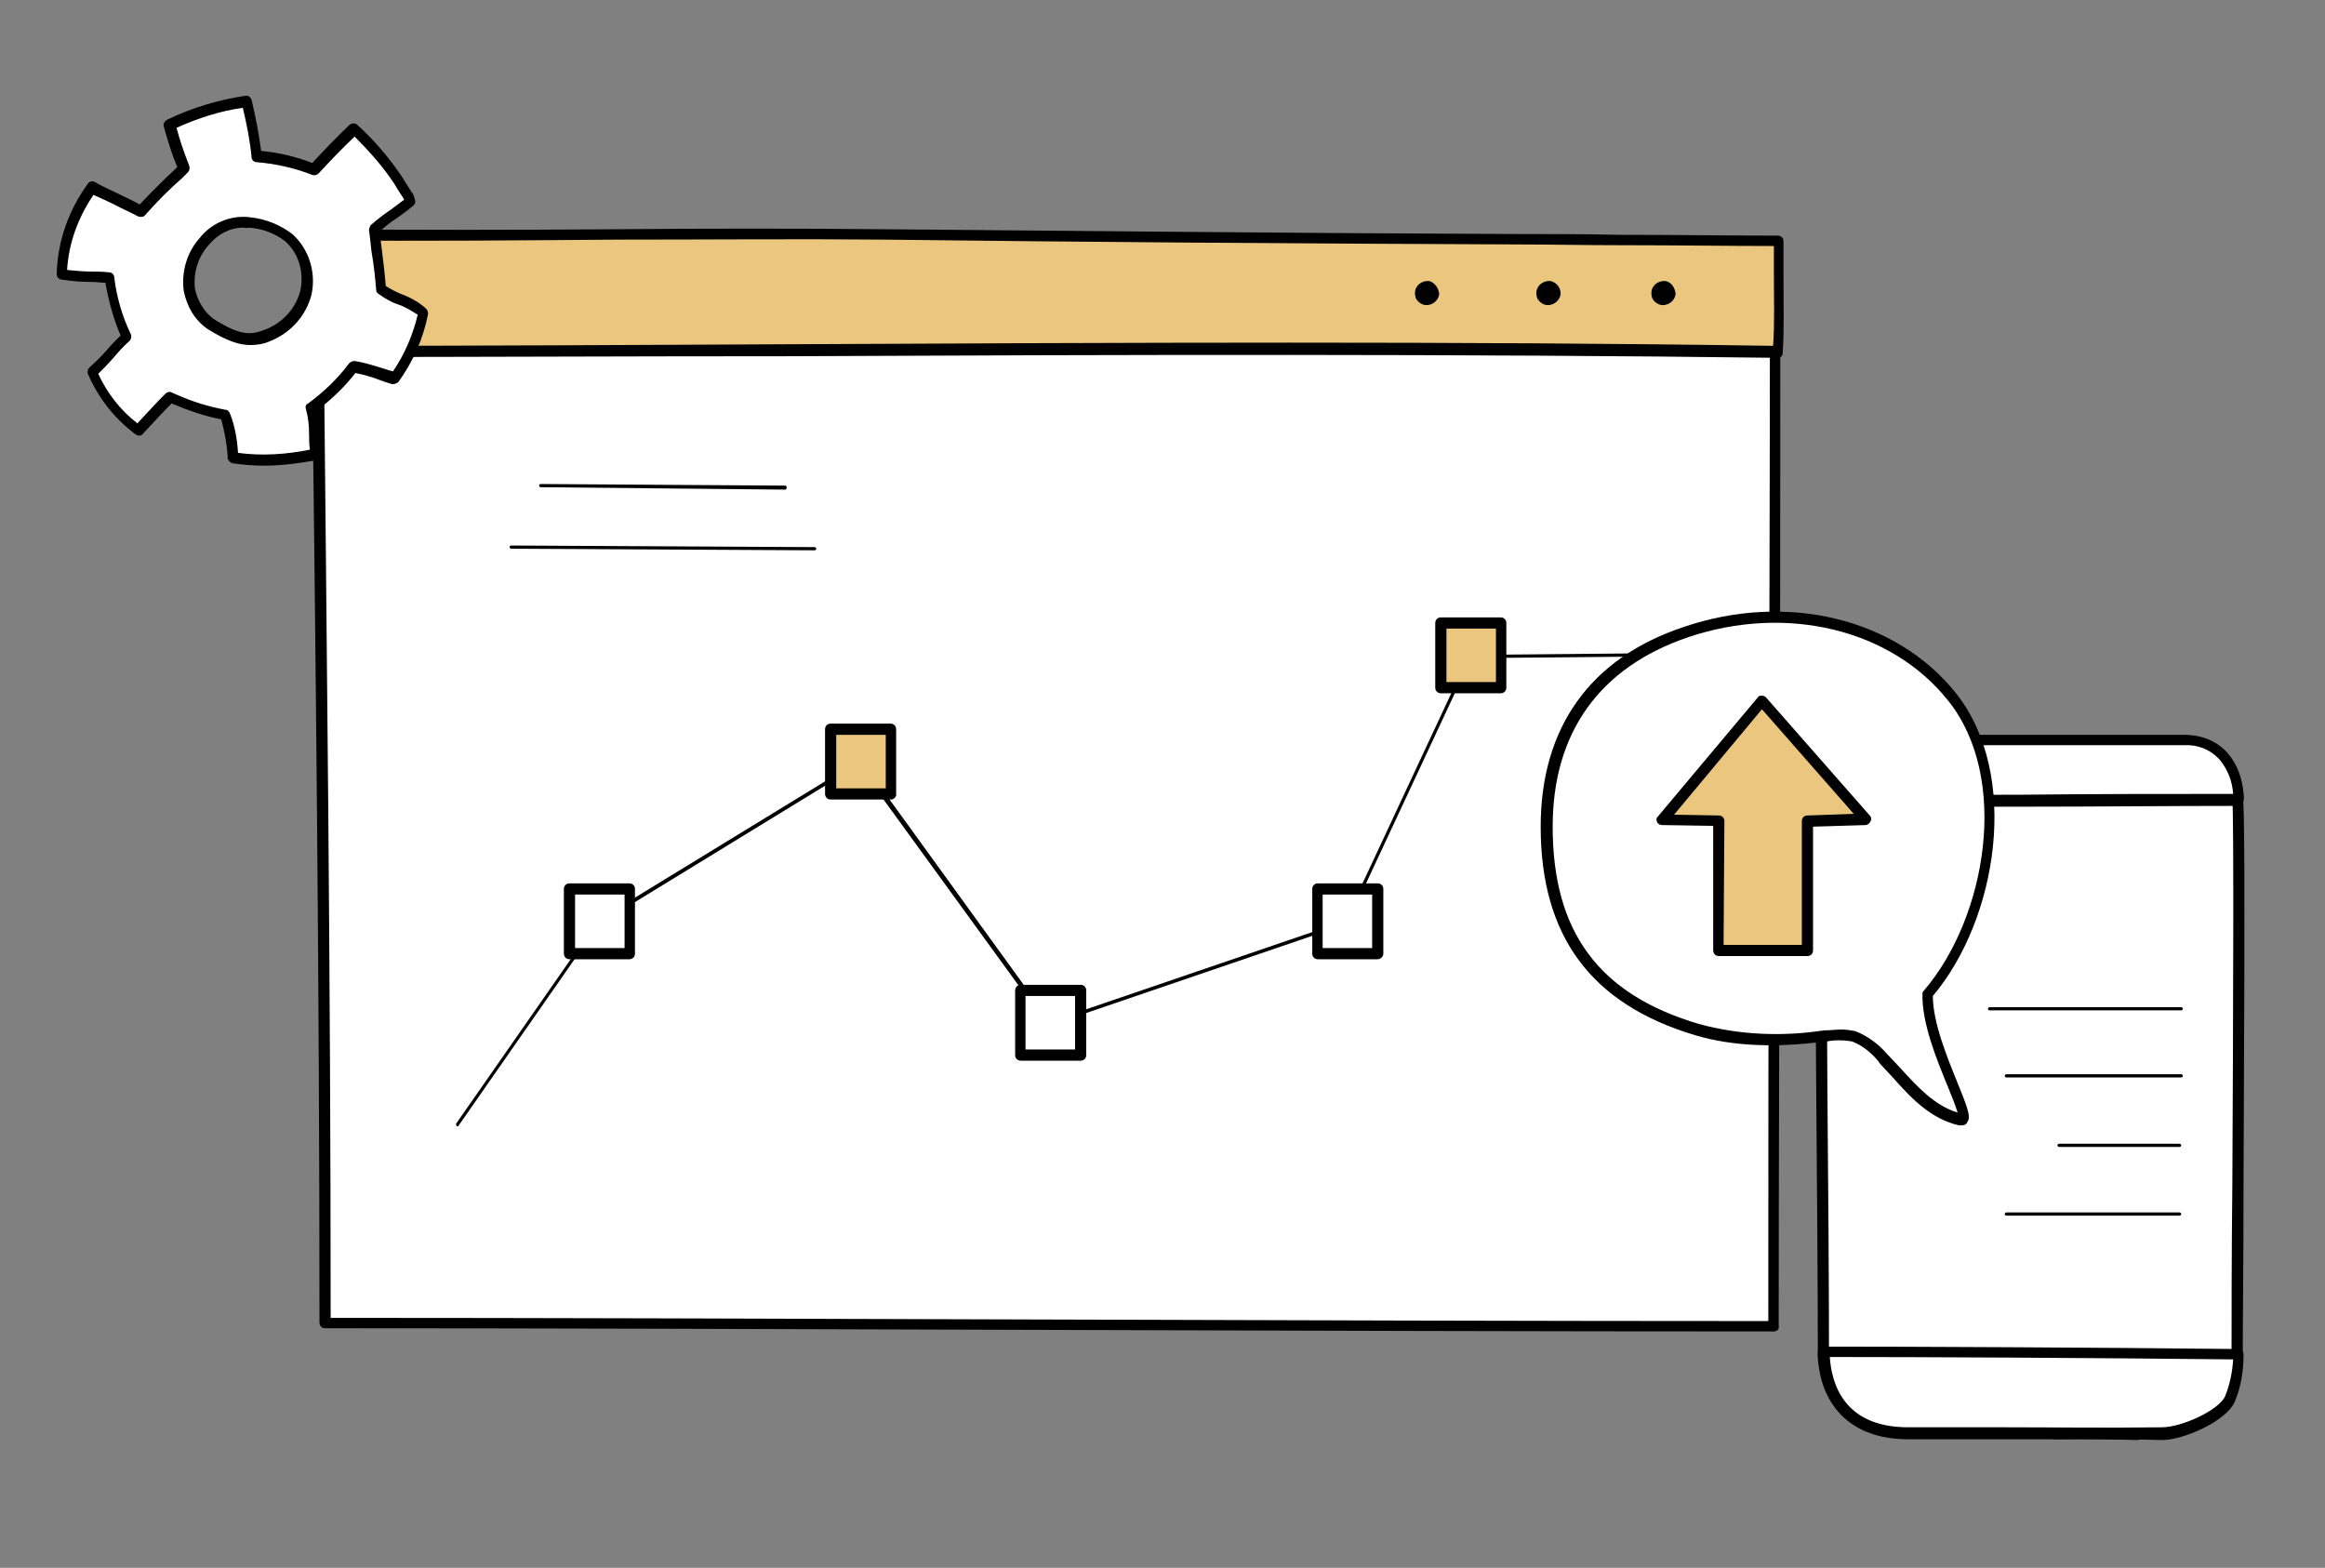
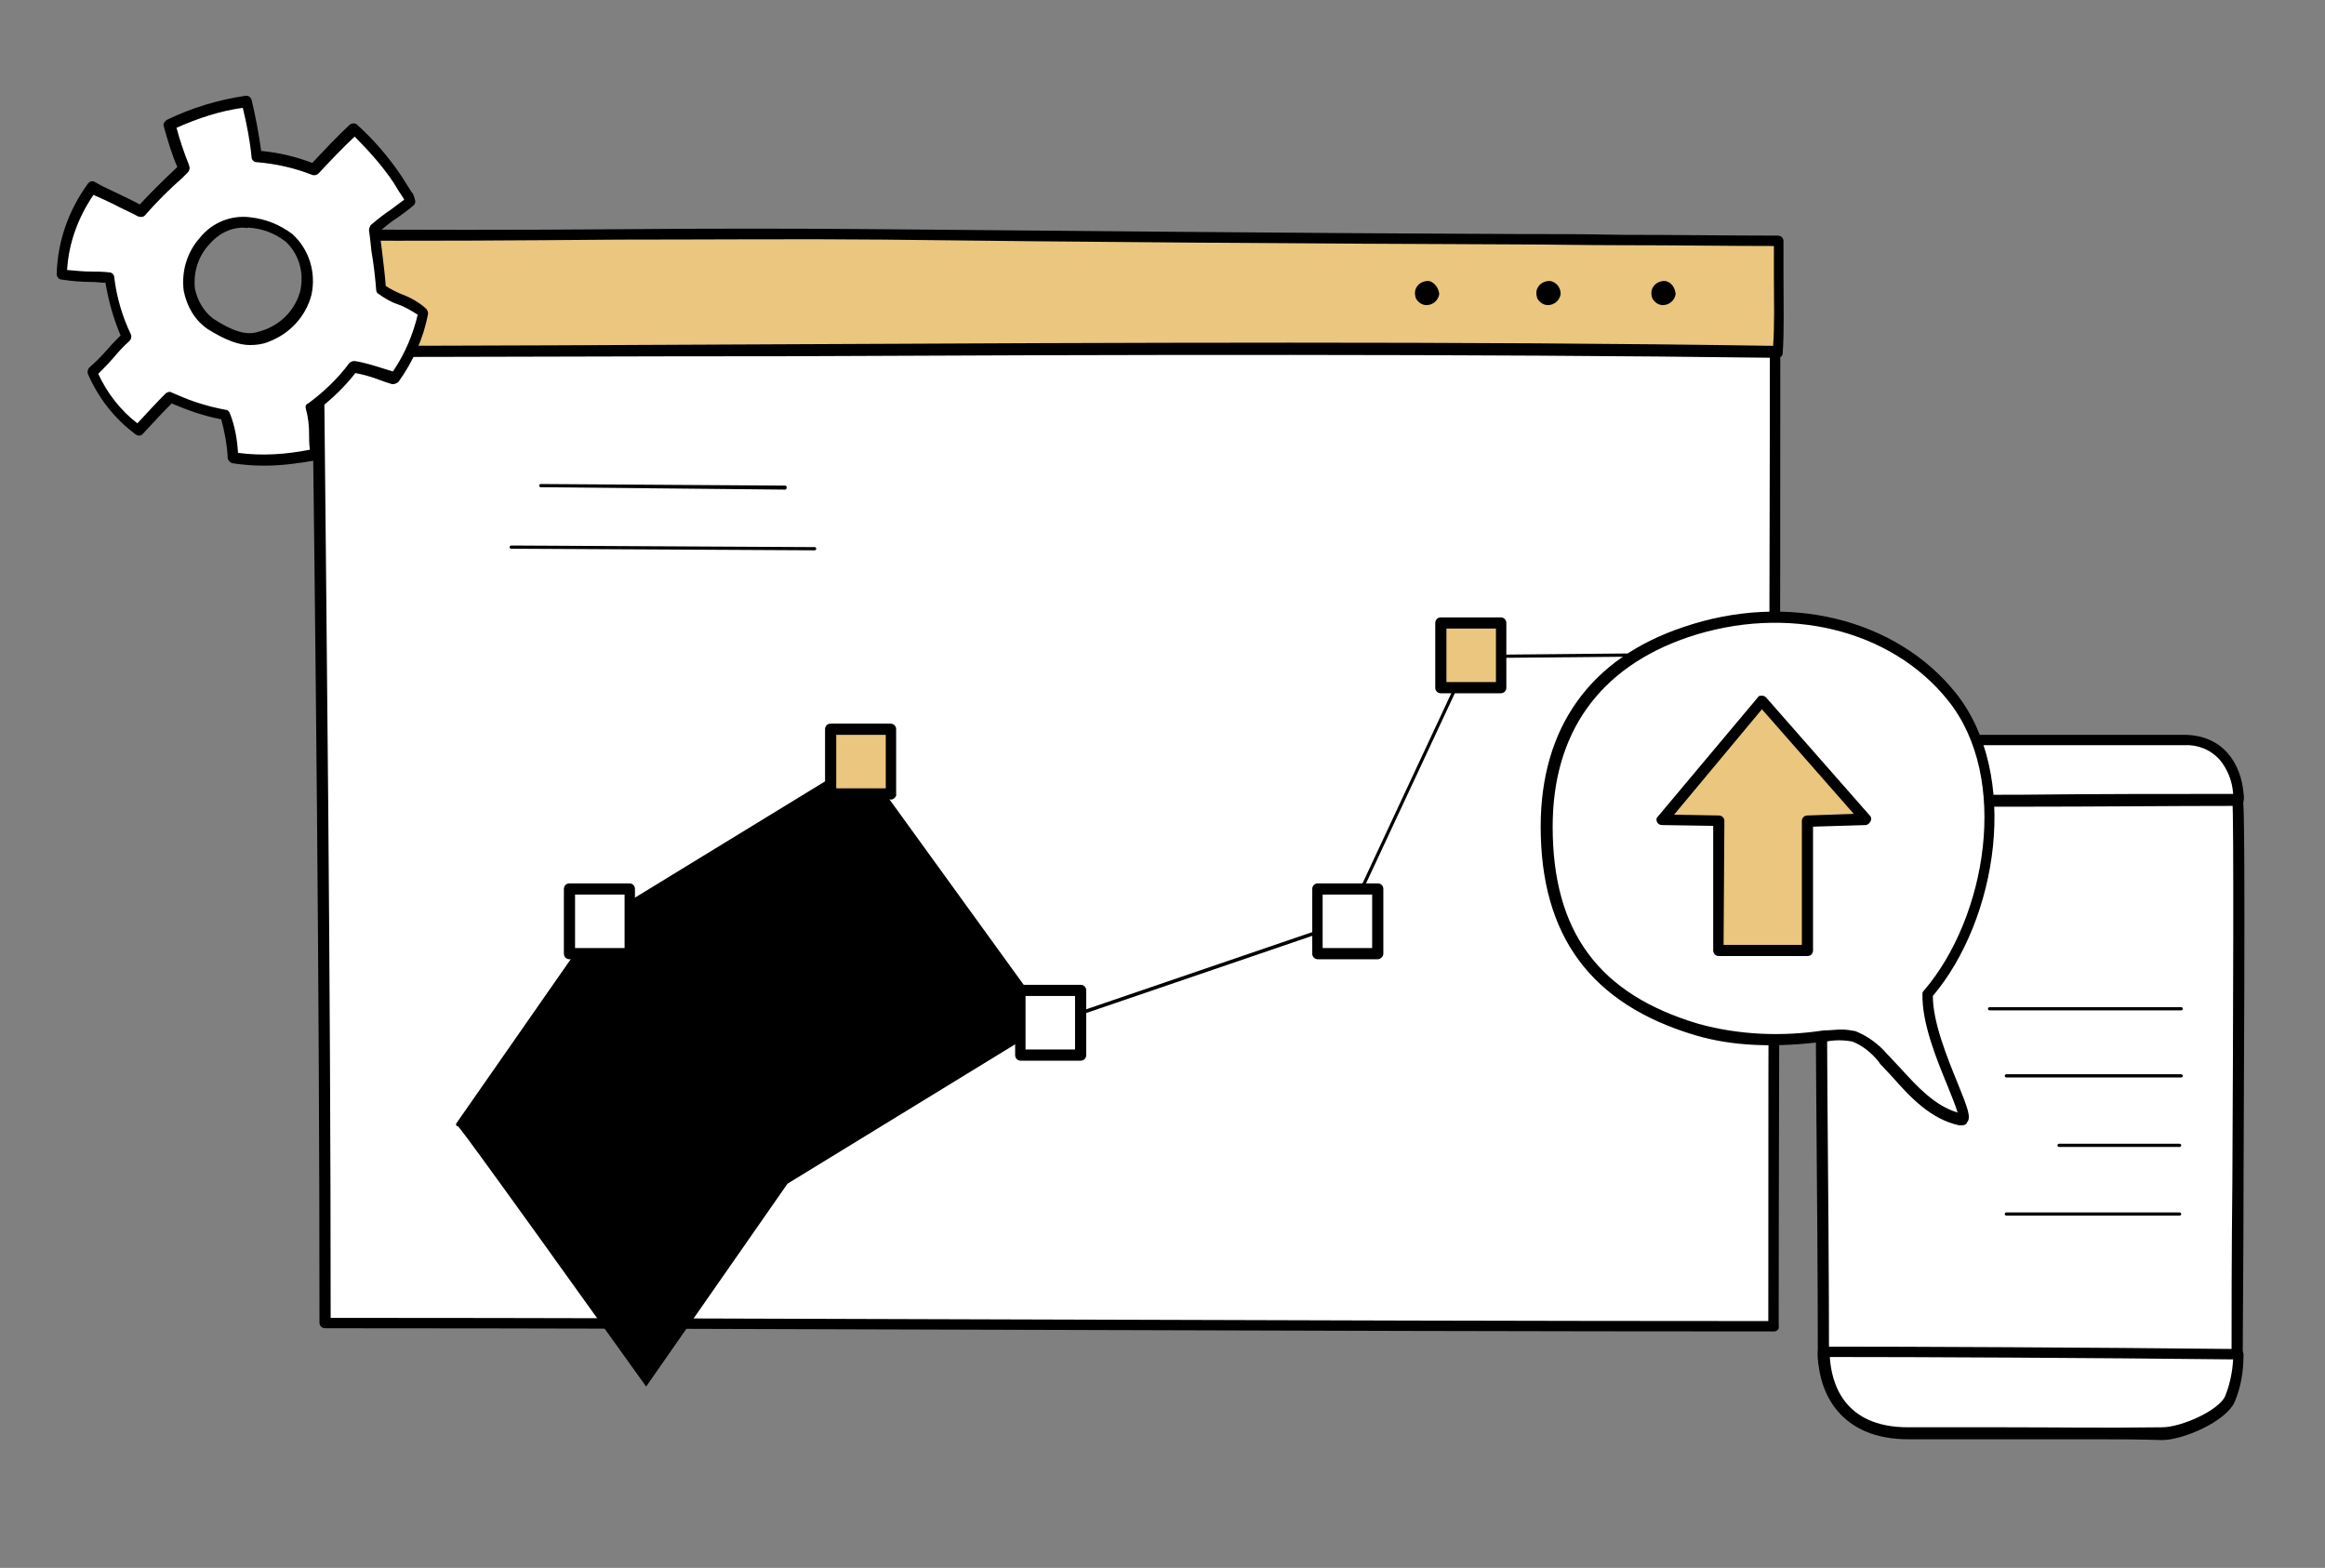
<svg xmlns="http://www.w3.org/2000/svg" xmlns:xlink="http://www.w3.org/1999/xlink" id="Gruppe_827" x="0px" y="0px" viewBox="0 0 291.1 196.3" style="enable-background:new 0 0 291.1 196.3;" xml:space="preserve">
  <rect x="0" y="0" width="291.1" height="196.3" fill="#808080" stroke="none" />
  <style type="text/css">	.st0{clip-path:url(#SVGID_00000076605652447042338980000015537054782683777440_);}	.st1{fill:#FFFFFF;}	.st2{fill:#EAC67E;}</style>
  <g>
    <defs>
      <rect id="SVGID_1_" x="7" y="12" width="274.1" height="168.3" />
    </defs>
    <clipPath id="SVGID_00000108281925965009493370000015668597193669873341_">
      <use xlink:href="#SVGID_1_" style="overflow:visible;" />
    </clipPath>
    <g id="Gruppe_826" transform="translate(0 0)" style="clip-path:url(#SVGID_00000108281925965009493370000015668597193669873341_);">
      <path id="Pfad_166" class="st1" d="M222.1,166c0-39.2,0.2-85.5,0.2-127.3c-64.7,0-126.3-0.5-182.5-0.5c0.5,41.7,1,83.8,1,127.5   C94.3,165.7,165.3,166,222.1,166" />
      <path id="Pfad_167" d="M222.1,166.7c-28.8,0-61.6-0.1-93.3-0.2c-31.7-0.1-61.7-0.2-88.1-0.2c-0.4,0-0.7-0.3-0.7-0.7l0,0   c0-43.2-0.5-85.5-1-126.3l0-1.1c0-0.4,0.3-0.7,0.7-0.7h0c27.1,0,55.1,0.1,84.8,0.2c31.6,0.1,64.2,0.3,97.7,0.3   c0.4,0,0.7,0.3,0.7,0.7l0,0c0,21.3,0,43.8-0.1,65.7c0,21.8-0.1,42.3-0.1,61.6C222.8,166.4,222.5,166.7,222.1,166.7 M41.4,165   c26.2,0,55.9,0.1,87.4,0.2s63.9,0.2,92.6,0.2c0-19.1,0-39.4,0.1-61c0-21.6,0.1-43.9,0.1-65c-33.3,0-65.7-0.1-97-0.3   c-29.4-0.1-57.2-0.2-84.1-0.2v0.4C40.9,79.9,41.4,122,41.4,165" />
      <path id="Pfad_168" class="st2" d="M189.6,29.9c-26.4-0.1-52.8-0.3-79.1-0.6c-22.3-0.2-48.2,0.3-70.5,0c-0.3,4.9-0.3,9.8,0,14.6   c57.4,0,124.8-0.8,182.6,0c0.3-3.8,0.1-9.2,0.1-13.9C213,30.1,199.3,30,189.6,29.9" />
      <path id="Pfad_169" d="M40,44.7c-0.4,0-0.7-0.3-0.7-0.6c-0.3-4.9-0.3-9.8,0-14.7c0-0.4,0.3-0.7,0.7-0.7c11.8,0.1,24.8,0.1,37.4,0   c11.1-0.1,22.6-0.1,33.1,0c24.4,0.2,52.1,0.5,79.1,0.6c4,0,8.6,0,13.3,0.1c6.9,0,14,0.1,19.7,0.1c0.4,0,0.7,0.3,0.7,0.7   c0,0,0,0,0,0c0,1.4,0,2.8,0,4.3c0,3.4,0.1,7-0.1,9.7c0,0.4-0.3,0.6-0.7,0.6h0c-38.9-0.5-82-0.4-123.8-0.2   C78.2,44.6,58.7,44.7,40,44.7 M40.7,30.1c-0.2,4.4-0.3,8.8,0,13.2c18.6,0,37.8-0.1,58.2-0.2c41.5-0.2,84.4-0.4,123.1,0.2   c0.2-2.6,0.1-5.8,0.1-8.9c0-1.2,0-2.4,0-3.6c-5.6,0-12.4-0.1-19.1-0.1c-4.7,0-9.3-0.1-13.3-0.1c-27-0.1-54.7-0.3-79.1-0.6   c-10.5-0.1-22,0-33.1,0C65.1,30.1,52.3,30.2,40.7,30.1" />
      <path id="Pfad_170" d="M208.6,35.2c-0.6-0.1-1.3,0.2-1.6,0.7c-0.3,0.4-0.3,1-0.1,1.5c0.3,0.5,0.8,0.8,1.3,0.8   c0.8,0,1.5-0.6,1.6-1.4C209.7,36,209.3,35.4,208.6,35.2" />
      <path id="Pfad_171" d="M194.2,35.2c-0.6-0.1-1.3,0.2-1.6,0.7c-0.3,0.4-0.3,1-0.1,1.5c0.3,0.5,0.8,0.8,1.3,0.8   c0.8,0,1.5-0.6,1.6-1.4C195.4,36,194.9,35.4,194.2,35.2" />
      <path id="Pfad_172" d="M179,35.2c-0.6-0.1-1.3,0.2-1.6,0.7c-0.3,0.4-0.3,1-0.1,1.5c0.3,0.5,0.8,0.8,1.3,0.8c0.8,0,1.5-0.6,1.6-1.4   C180.1,36,179.6,35.4,179,35.2" />
-       <path id="Pfad_173" d="M57.3,141c0,0-0.1,0-0.1,0c-0.1-0.1-0.1-0.2-0.1-0.3l17.7-25.4c0,0,0,0,0.1-0.1l32.7-20   c0.1-0.1,0.2,0,0.3,0.1l23.6,32.6l36.9-12.6l15.5-33.2c0-0.1,0.1-0.1,0.2-0.1l21.4-0.2l0,0c0.1,0,0.2,0.1,0.2,0.2   s-0.1,0.2-0.2,0.2l-21.3,0.2l-15.5,33.2c0,0.1-0.1,0.1-0.1,0.1l-37.2,12.7c-0.1,0-0.2,0-0.3-0.1l-23.6-32.5l-32.5,19.9l-17.7,25.4   C57.5,140.9,57.4,141,57.3,141" />
+       <path id="Pfad_173" d="M57.3,141c0,0-0.1,0-0.1,0c-0.1-0.1-0.1-0.2-0.1-0.3l17.7-25.4c0,0,0,0,0.1-0.1l32.7-20   c0.1-0.1,0.2,0,0.3,0.1l23.6,32.6l36.9-12.6l15.5-33.2c0-0.1,0.1-0.1,0.2-0.1l21.4-0.2l0,0c0.1,0,0.2,0.1,0.2,0.2   s-0.1,0.2-0.2,0.2l-21.3,0.2l-15.5,33.2c0,0.1-0.1,0.1-0.1,0.1l-37.2,12.7c-0.1,0-0.2,0-0.3-0.1l-32.5,19.9l-17.7,25.4   C57.5,140.9,57.4,141,57.3,141" />
      <rect id="Rechteck_482" x="104" y="91.3" class="st2" width="7.5" height="8.1" />
      <path id="Pfad_174" d="M111.6,100.1H104c-0.4,0-0.7-0.3-0.7-0.7v-8.1c0-0.4,0.3-0.7,0.7-0.7h7.5c0.4,0,0.7,0.3,0.7,0.7v8.1   C112.3,99.7,111.9,100.1,111.6,100.1C111.6,100.1,111.6,100.1,111.6,100.1 M104.7,98.7h6.2V92h-6.2V98.7z" />
      <rect id="Rechteck_483" x="71.3" y="111.3" class="st1" width="7.5" height="8.1" />
      <path id="Pfad_175" d="M78.8,120.1h-7.5c-0.4,0-0.7-0.3-0.7-0.7v-8.1c0-0.4,0.3-0.7,0.7-0.7h7.5c0.4,0,0.7,0.3,0.7,0.7   c0,0,0,0,0,0v8.1C79.5,119.8,79.2,120.1,78.8,120.1C78.8,120.1,78.8,120.1,78.8,120.1 M72,118.7h6.2V112H72V118.7z" />
      <rect id="Rechteck_484" x="164.9" y="111.3" class="st1" width="7.5" height="8.1" />
      <path id="Pfad_176" d="M172.5,120.1h-7.5c-0.4,0-0.7-0.3-0.7-0.7v-8.1c0-0.4,0.3-0.7,0.7-0.7h7.5c0.4,0,0.7,0.3,0.7,0.7v8.1   C173.2,119.8,172.8,120.1,172.5,120.1 M165.6,118.7h6.2V112h-6.2L165.6,118.7z" />
      <rect id="Rechteck_485" x="127.7" y="124" class="st1" width="7.5" height="8.1" />
      <path id="Pfad_177" d="M135.3,132.8h-7.5c-0.4,0-0.7-0.3-0.7-0.7V124c0-0.4,0.3-0.7,0.7-0.7c0,0,0,0,0,0h7.5   c0.4,0,0.7,0.3,0.7,0.7l0,0v8.1C136,132.5,135.7,132.8,135.3,132.8 M128.4,131.4h6.2v-6.7h-6.2V131.4z" />
      <rect id="Rechteck_486" x="180.4" y="78" class="st2" width="7.5" height="8.1" />
      <path id="Pfad_178" d="M187.9,86.8h-7.5c-0.4,0-0.7-0.3-0.7-0.7l0,0V78c0-0.4,0.3-0.7,0.7-0.7c0,0,0,0,0,0h7.5   c0.4,0,0.7,0.3,0.7,0.7v8.1C188.6,86.5,188.3,86.8,187.9,86.8C188,86.8,187.9,86.8,187.9,86.8 M181.1,85.4h6.2v-6.7h-6.2V85.4z" />
      <path id="Pfad_179" class="st1" d="M280.2,170.3c0-16.3,0.4-69.5,0-70.3c-0.5-1.2,0.7-3-14.2-3.7c-16.1-0.7-36.8-5.4-37.9,3.9   c-0.4,3.5,0.2,46,0.2,69.5c0,4.2,7.3,3.6,11.4,4.2c2.6,0.4,5.2,0.7,7.8,0.8c4,0,8-0.2,11.9-0.8   C266.2,173.3,273.2,172.7,280.2,170.3" />
      <path id="Pfad_180" d="M249.1,175.6c-0.5,0-1.1,0-1.6,0c-2.6-0.1-5.3-0.4-7.9-0.8c-0.8-0.1-1.8-0.2-2.8-0.3   c-4.1-0.3-9.2-0.7-9.2-4.6c0-9.3-0.1-21.4-0.2-33.1c-0.1-18.4-0.3-34.3,0-36.5c0.9-7.9,13.7-6.7,27.2-5.4   c3.8,0.4,7.7,0.7,11.4,0.9c12.8,0.6,14.2,2,14.7,3.8c0,0.1,0.1,0.2,0.1,0.3c0.2,0.5,0.3,7.6,0.1,48.4c0,9.3-0.1,17.3-0.1,22.2   c0,0.3-0.2,0.6-0.5,0.7c-6.2,2.1-12.4,2.8-18.4,3.5c-0.8,0.1-1.6,0.2-2.4,0.3C256.1,175.2,252.6,175.5,249.1,175.6 M240.5,95.3   c-6.5,0-11.2,1.1-11.7,5.1c-0.2,2.1-0.1,18.7,0,36.3c0.1,11.7,0.2,23.8,0.2,33.1c0,2.5,3.4,2.9,7.9,3.2c1,0.1,2,0.1,2.9,0.3   c2.6,0.4,5.1,0.7,7.7,0.8c4,0,7.9-0.2,11.8-0.8c0.8-0.1,1.6-0.2,2.4-0.3c5.8-0.7,11.8-1.3,17.7-3.2c0-4.9,0-12.7,0.1-21.7   c0.1-19.5,0.2-46.1,0-47.9c-0.1-0.1-0.1-0.3-0.1-0.4c-0.2-0.8-0.6-2.2-13.4-2.8c-3.7-0.2-7.6-0.5-11.5-0.9   C249.5,95.7,244.7,95.2,240.5,95.3 M280.2,170.3L280.2,170.3z M279.6,100.4L279.6,100.4 M279.5,100.2L279.5,100.2" />
      <path id="Pfad_181" class="st1" d="M280.2,100.1c-16.6,0-36.8,0.2-52.1,0.2c0-0.8-0.6-7.7,6.8-7.7c8.5,0,23.6,0,38.4,0   C280.3,92.6,280.4,100,280.2,100.1" />
      <path id="Pfad_182" d="M228.2,101c-0.2,0-0.4-0.1-0.5-0.2c-0.1-0.1-0.2-0.3-0.2-0.5c0-0.1,0-0.1,0-0.2c0-1,0-4.1,2-6.2   c1.5-1.4,3.5-2.1,5.5-1.9c3.7,0,8.5,0,14.1,0c7.3,0,15.9,0,24.3,0c5.1,0,7.2,3.8,7.5,7.3c0.1,0.7,0.1,1.5-0.6,1.6c0,0-0.1,0-0.1,0   c-8.5,0-17.9,0.1-27.1,0.1C244.1,101,235.6,101,228.2,101 M273.4,93.3c-8.4,0-16.9,0-24.3,0c-5.6,0-10.4,0-14.1,0   c-1.6-0.1-3.3,0.4-4.5,1.5c-1.1,1.3-1.7,3.1-1.6,4.8c7.3,0,15.5-0.1,24.3-0.1c8.9-0.1,18.1-0.1,26.4-0.1c-0.1-1.6-0.7-3.1-1.7-4.3   C276.7,93.8,275.1,93.2,273.4,93.3" />
      <path id="Pfad_183" class="st1" d="M280.2,169.5c0,1.9-0.3,3.8-1.1,5.6c-0.9,2.1-6,4.3-8.5,4.3c-11.6,0.1-20.2,0-31.8,0   c-9.6,0-10.6-7.5-10.6-10.2C240.1,169.2,262.9,169.4,280.2,169.5" />
      <path id="Pfad_184" d="M262,180.2c-3.7,0-7.3,0-10.9,0c-3.8,0-7.8,0-12.2,0c-8.3,0-11.3-5.6-11.3-10.9c0-0.4,0.3-0.7,0.7-0.7l0,0   c11.2,0,33.5,0.1,51.9,0.3c0.4,0,0.7,0.3,0.7,0.7c0,0,0,0,0,0c0,2-0.3,4-1.1,5.9c-1.1,2.5-6.5,4.8-9.1,4.8   C267.6,180.2,264.7,180.2,262,180.2 M229.1,169.9c0.2,3.1,1.6,8.8,9.8,8.8c4.4,0,8.3,0,12.2,0c6.4,0,12.4,0.1,19.6,0   c2.4,0,7.1-2.1,7.9-3.9c0.6-1.5,0.9-3,1-4.6C261.7,170,240.3,169.9,229.1,169.9" />
-       <path id="Pfad_185" d="M267.6,180.3L267.6,180.3c-3.4-0.1-6.9-0.2-10.3-0.1h0c-0.4,0-0.7-0.3-0.7-0.7c0-0.4,0.3-0.7,0.7-0.7   c3.4,0,6.9,0,10.3,0.1c0.4,0,0.7,0.3,0.7,0.7C268.2,180,267.9,180.3,267.6,180.3" />
      <path id="Pfad_186" class="st1" d="M241.4,124.5c8.1-9.5,10.8-27.5,3-37.2s-21.5-12.1-33.4-8.1c-12.2,4.2-17.4,13.3-17.4,24.4   c0,11.5,4.3,21.1,18.8,25.4c5.2,1.4,10.7,1.7,16,0.8c1.2-0.3,2.5-0.3,3.7,0c1.6,0.4,2.7,1.7,3.9,2.9c2.8,2.9,5.4,6.5,9.6,7.5   C247.4,140.6,241.2,130.8,241.4,124.5" />
      <path id="Pfad_187" d="M245.6,140.9c-0.1,0-0.2,0-0.3,0c-3.6-0.8-6.1-3.5-8.4-6.1c-0.5-0.5-1-1.1-1.5-1.6l-0.2-0.3   c-0.9-1.1-2-2-3.3-2.5c-1.1-0.2-2.2-0.2-3.2,0l-0.2,0c-6.3,0.8-11.6,0.6-16.3-0.8c-13-3.9-19.3-12.4-19.3-26.1   c0-12.4,6.2-21.1,17.9-25c12.9-4.4,26.6-1.1,34.1,8.3c8.1,10.2,5.2,28.3-2.9,37.9c0,3.3,1.8,7.7,3.1,10.9c1.3,3.2,1.7,4.3,1.2,4.9   C246.2,140.8,245.9,140.9,245.6,140.9 M230.6,128.9c0.6,0,1.1,0.1,1.7,0.2c1.5,0.6,2.9,1.6,4,2.9l0.2,0.2c0.5,0.5,1,1.1,1.5,1.6   c2.1,2.3,4.2,4.6,7.1,5.5c-0.2-0.7-0.7-2-1.2-3.2c-1.4-3.4-3.3-8-3.2-11.7c0-0.2,0.1-0.3,0.2-0.4c7.8-9.1,10.8-26.6,3-36.3   c-7.1-8.9-20.2-12.1-32.6-7.9c-11.1,3.8-16.9,12-16.9,23.7c0,13.2,5.8,21,18.3,24.7c5.1,1.4,10.5,1.6,15.7,0.8l0.2,0   C229.2,129,229.9,128.9,230.6,128.9" />
      <path id="Pfad_188" d="M273.1,126.5h-24c-0.1,0-0.2-0.1-0.2-0.2s0.1-0.2,0.2-0.2h24c0.1,0,0.2,0.1,0.2,0.2   S273.2,126.5,273.1,126.5" />
      <path id="Pfad_189" d="M273.1,134.9h-21.9c-0.1,0-0.2-0.1-0.2-0.2s0.1-0.2,0.2-0.2h21.9c0.1,0,0.2,0.1,0.2,0.2   S273.2,134.9,273.1,134.9L273.1,134.9" />
      <path id="Pfad_190" d="M272.9,143.6h-15.1c-0.1,0-0.2-0.1-0.2-0.2s0.1-0.2,0.2-0.2h15.1c0.1,0,0.2,0.1,0.2,0.2   S273,143.6,272.9,143.6" />
      <path id="Pfad_191" d="M272.9,152.2h-21.7c-0.1,0-0.2-0.1-0.2-0.2s0.1-0.2,0.2-0.2h21.7c0.1,0,0.2,0.1,0.2,0.2   S273,152.2,272.9,152.2L272.9,152.2" />
      <path id="Pfad_192" class="st2" d="M226.3,102.8V119h-11.1l0-16.2l-7.1-0.1l12.5-14.9l13,14.8L226.3,102.8z" />
      <path id="Pfad_193" d="M226.3,119.7h-11.1c-0.2,0-0.4-0.1-0.5-0.2c-0.1-0.1-0.2-0.3-0.2-0.5l0-15.6l-6.4-0.1   c-0.4,0-0.7-0.3-0.7-0.7c0-0.2,0.1-0.3,0.2-0.4l12.5-14.9c0.1-0.2,0.3-0.2,0.5-0.2c0.2,0,0.4,0.1,0.5,0.2l13,14.8   c0.3,0.3,0.2,0.7-0.1,1c-0.1,0.1-0.3,0.2-0.4,0.2l-6.6,0.2V119C227,119.4,226.7,119.7,226.3,119.7   C226.3,119.7,226.3,119.7,226.3,119.7 M215.8,118.3h9.8v-15.5c0-0.4,0.3-0.7,0.7-0.7l5.8-0.2l-11.5-13.1L209.6,102l5.6,0.1   c0.4,0,0.7,0.3,0.7,0.7L215.8,118.3z" />
      <path id="Pfad_194" class="st1" d="M52.9,39.1c-2-1.6-3.6-1.7-5.3-2.9c-0.1-2-0.7-5.5-0.9-7.5c1.9-1.7,2.9-2.1,4.6-3.6   c0-0.3-0.2-0.6-0.3-0.8c-0.4-0.6-0.8-1.3-1.3-1.9c-1.6-2.3-3.4-4.4-5.5-6.3c-1.9,1.7-3.5,3.4-5,5.1c-2.3-0.9-4.7-1.5-7.2-1.7   c-0.3-2.3-0.7-4.6-1.2-6.9c-3.3,0.5-6.6,1.4-9.6,2.9c0.5,1.8,1.1,3.7,1.8,5.4c-1.9,1.7-3.7,3.4-5.4,5.3c-2.2-1.2-4.1-1.8-6.2-3   c-2.3,3.2-3.6,7-3.8,10.9c2.4,0.3,3.8,0.2,6,0.4c0.4,2.5,1.1,5,2.1,7.4c-1.8,1.7-2.8,3.1-4.3,4.4c1.3,2.9,3.3,5.5,5.8,7.4   c1.6-1.6,2.5-2.7,4-4.1c2.2,1,4.6,1.7,7,2.2c0.6,1.8,0.9,3.6,1,5.4c3.4,0.5,7,0.4,10.4-0.5c-0.3-2.4-0.1-3.8-0.6-5.8   c2-1.4,3.8-3.2,5.3-5.2c1.7,0.3,3.5,0.8,5.1,1.5C51.1,44.9,52.3,42.1,52.9,39.1 M33.4,42.1c-1.5,0.5-3,1-7-1.5   c-1.5-1-4.9-5.2-0.8-10.4c1.3-1.7,3.5-2.6,5.6-2.3c1.8,0.2,3.5,0.8,4.9,1.9c1.9,1.7,2.8,4.4,2.1,6.9   C37.7,39.2,35.8,41.2,33.4,42.1" />
      <path id="Pfad_195" d="M33.1,58.3c-1.3,0-2.7-0.1-4-0.3c-0.3-0.1-0.5-0.3-0.6-0.6l0-0.3c-0.1-1.6-0.4-3.1-0.8-4.6   c-2.1-0.4-4.1-1.1-6-1.9l-0.2-0.1c-1.2,1.2-2.1,2.2-3.6,3.8c-0.2,0.3-0.6,0.3-0.9,0.1c-2.7-2-4.7-4.6-6-7.6   c-0.1-0.3,0-0.6,0.2-0.8c0.8-0.7,1.5-1.4,2.2-2.2c0.5-0.6,1.1-1.2,1.7-1.8c-0.9-2.1-1.5-4.3-1.9-6.6c-0.6,0-1.1-0.1-1.7-0.1   c-1.3,0-2.5-0.1-3.8-0.3c-0.3,0-0.6-0.3-0.6-0.7c0.1-4.1,1.5-8,3.9-11.3c0.2-0.3,0.6-0.4,0.9-0.2c1,0.6,2,1,3,1.5   c0.8,0.4,1.7,0.8,2.6,1.3c1.4-1.5,2.8-2.9,4.3-4.3l0.4-0.4c-0.7-1.6-1.2-3.3-1.7-5.1c-0.1-0.3,0.1-0.6,0.4-0.8   c3.1-1.5,6.4-2.5,9.8-3c0.4-0.1,0.7,0.2,0.8,0.5c0.5,2.1,0.9,4.2,1.2,6.4c2.2,0.2,4.3,0.7,6.4,1.5c1.5-1.6,3-3.2,4.7-4.8   c0.3-0.2,0.7-0.2,0.9,0c2.1,1.9,4,4.1,5.6,6.5c0.4,0.6,0.8,1.3,1.2,1.9l0,0c0.3,0.3,0.4,0.8,0.5,1.2c0,0.2-0.1,0.4-0.2,0.5   c-0.7,0.6-1.4,1.1-2.1,1.6c-0.8,0.5-1.5,1.1-2.2,1.7c0.1,0.6,0.2,1.4,0.3,2.2c0.2,1.6,0.4,3.3,0.5,4.6c0.6,0.4,1.2,0.7,1.9,1   c1.1,0.4,2.2,1,3.1,1.8c0.2,0.2,0.3,0.4,0.3,0.7c-0.6,3.1-1.9,6-3.7,8.5c-0.2,0.2-0.5,0.3-0.8,0.3c-0.6-0.2-1-0.3-1.5-0.5   c-1-0.4-2.1-0.7-3.1-0.9c-1.4,1.8-3,3.3-4.8,4.7c0.2,1,0.3,2,0.3,3c0,0.7,0.1,1.5,0.2,2.4c0,0.4-0.2,0.7-0.5,0.8   C37.5,58,35.3,58.3,33.1,58.3 M29.8,56.7c3,0.4,6,0.2,9-0.4c-0.1-0.7-0.1-1.4-0.1-1.9c0-1.1-0.1-2.1-0.4-3.2   c-0.1-0.3,0-0.6,0.3-0.7c1.9-1.4,3.7-3.1,5.1-5c0.2-0.2,0.4-0.3,0.7-0.3c1.3,0.2,2.5,0.6,3.8,1c0.3,0.1,0.6,0.2,1,0.3   c1.5-2.2,2.5-4.6,3.1-7.1c-0.8-0.5-1.6-1-2.5-1.3c-0.9-0.3-1.7-0.8-2.4-1.3c-0.2-0.1-0.3-0.3-0.3-0.5c-0.1-1.3-0.3-3.2-0.6-4.9   c-0.1-1-0.2-1.9-0.3-2.6c0-0.2,0.1-0.4,0.2-0.6c0.8-0.7,1.7-1.4,2.6-2c0.5-0.4,1.1-0.8,1.6-1.2c0-0.1-0.1-0.1-0.1-0.2l0,0   c-0.4-0.6-0.8-1.2-1.2-1.9c-1.4-2.1-3.1-4-4.9-5.8c-1.7,1.6-3.1,3.1-4.5,4.6c-0.2,0.2-0.5,0.3-0.8,0.2c-2.3-0.9-4.6-1.4-7-1.6   c-0.3,0-0.6-0.3-0.6-0.6c-0.2-2.1-0.6-4.1-1.1-6.2c-2.9,0.4-5.6,1.3-8.3,2.5c0.4,1.5,0.9,3,1.5,4.5l0.1,0.3c0.1,0.3,0,0.6-0.2,0.8   l-0.7,0.7c-1.6,1.4-3.1,2.9-4.6,4.6c-0.2,0.3-0.6,0.3-0.9,0.2c-1.1-0.6-2.1-1-3-1.5c-0.8-0.4-1.7-0.8-2.6-1.2   c-1.9,2.8-3.1,6-3.3,9.4c1.1,0.1,2.1,0.2,3,0.2c0.7,0,1.4,0,2.3,0.1c0.3,0,0.6,0.3,0.6,0.6c0.3,2.5,1,4.9,2.1,7.2   c0.1,0.3,0,0.6-0.2,0.8c-0.8,0.7-1.4,1.4-2,2.1c-0.6,0.7-1.3,1.4-1.9,2c1.1,2.4,2.8,4.6,4.9,6.2c1.4-1.5,2.3-2.5,3.5-3.7   c0.2-0.2,0.5-0.3,0.7-0.2l0.7,0.3c2,0.9,4,1.5,6.1,1.9c0.3,0,0.5,0.2,0.6,0.5C29.4,53.3,29.7,55,29.8,56.7 M31.3,43.2   c-1.3,0-2.9-0.5-5.3-2c-1.6-1.1-2.6-2.8-3-4.8c-0.3-2.4,0.4-4.8,2-6.6c1.5-1.9,3.9-2.9,6.3-2.6c1.9,0.2,3.7,0.9,5.3,2.1   c2.1,1.9,3,4.8,2.4,7.6c-0.7,2.7-2.7,4.9-5.4,5.9C32.9,43.1,32.1,43.2,31.3,43.2 M33.4,42.1L33.4,42.1z M30.5,28.5   c-1.7,0-3.2,0.8-4.3,2.1c-1.4,1.5-2,3.5-1.8,5.5c0.3,1.5,1.1,2.9,2.3,3.8c3.7,2.4,5,1.9,6.4,1.4c2.2-0.8,3.9-2.6,4.5-4.9   c0.5-2.3-0.2-4.7-1.9-6.2c-1.3-1-2.9-1.6-4.6-1.7C30.9,28.6,30.7,28.5,30.5,28.5" />
      <path id="Pfad_196" d="M102,68.9L102,68.9l-38-0.2c-0.1,0-0.2-0.1-0.2-0.2s0.1-0.2,0.2-0.2l0,0l38,0.2c0.1,0,0.2,0.1,0.2,0.2   S102.1,68.9,102,68.9" />
      <path id="Pfad_197" d="M98.3,61.3L98.3,61.3L67.7,61c-0.1,0-0.2-0.1-0.2-0.2c0,0,0,0,0,0c0-0.1,0.1-0.2,0.2-0.2l30.6,0.2   c0.1,0,0.2,0.1,0.2,0.2C98.5,61.2,98.4,61.3,98.3,61.3L98.3,61.3" />
    </g>
  </g>
</svg>